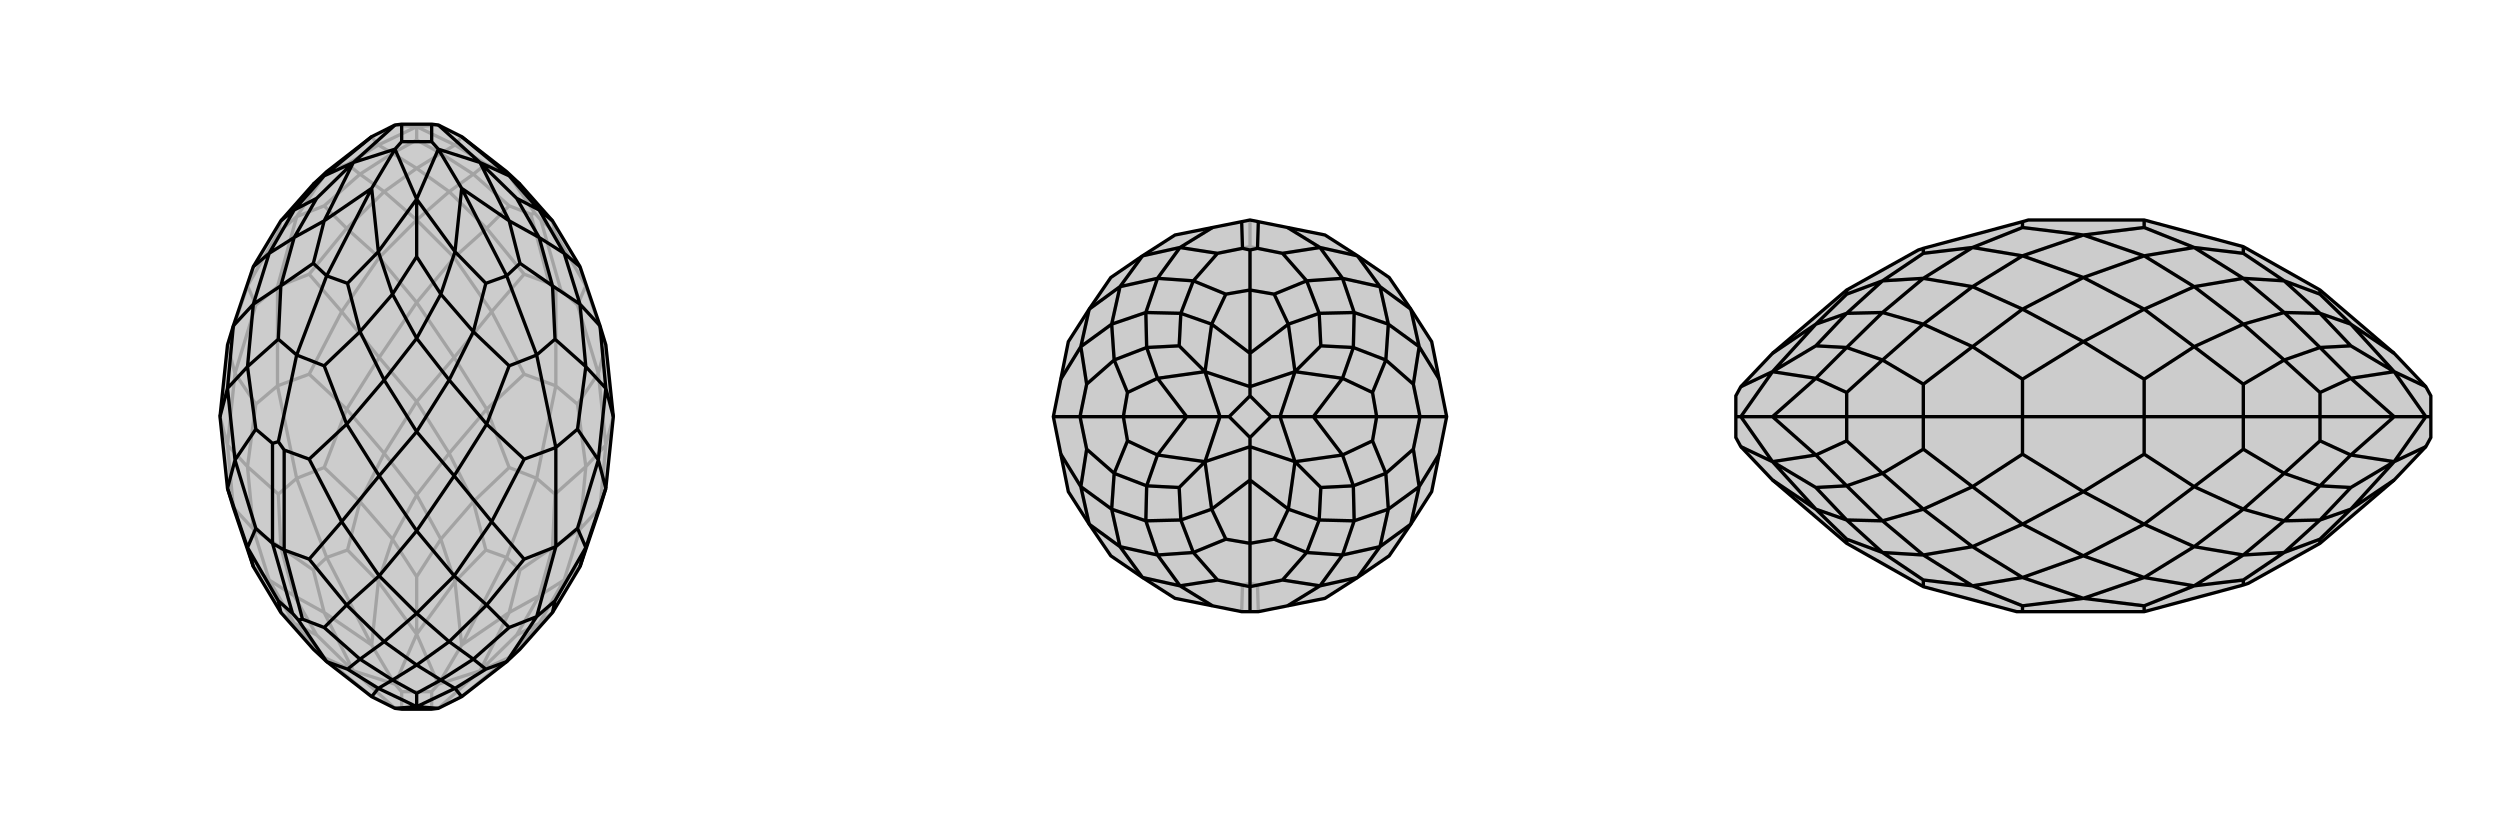
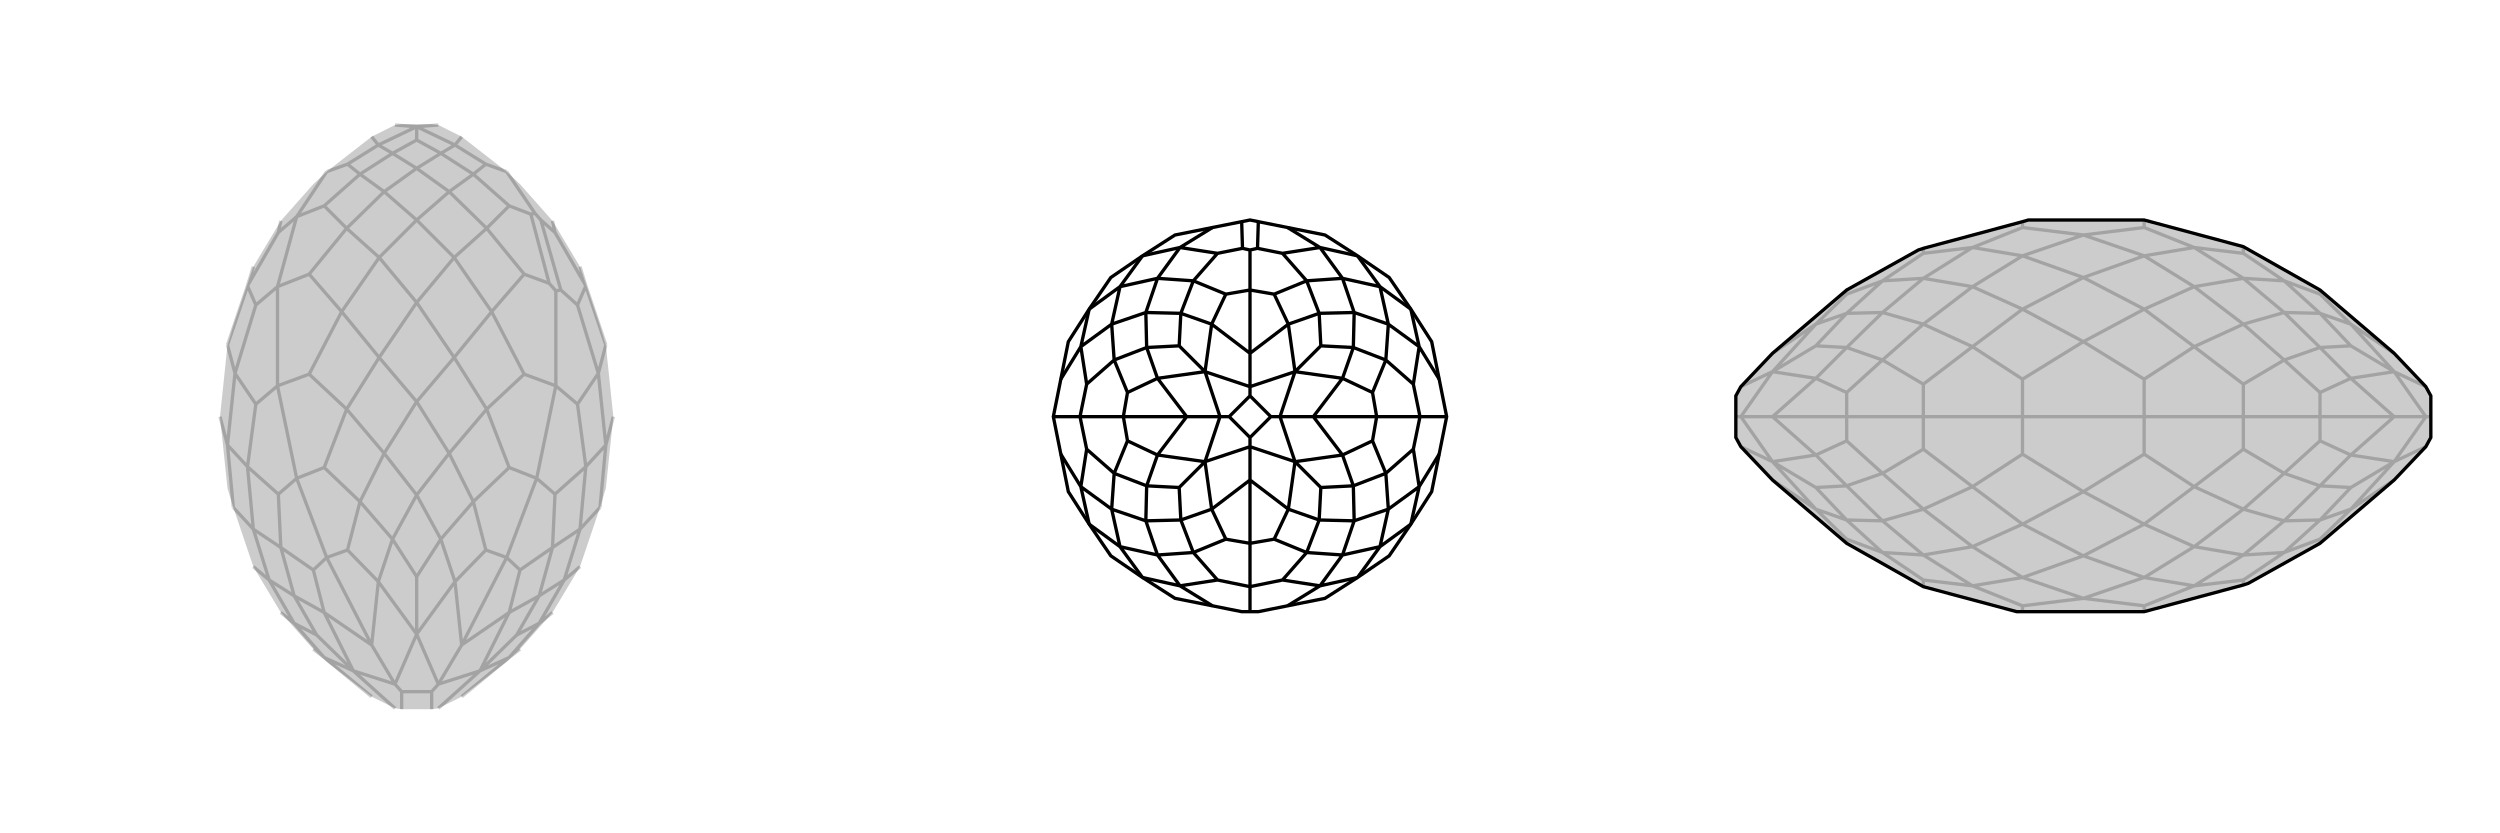
<svg xmlns="http://www.w3.org/2000/svg" viewBox="0 0 3000 1000">
  <g stroke="currentColor" stroke-width="4" fill="none" transform="translate(0 0)">
    <path fill="currentColor" stroke="none" fill-opacity=".2" d="M720,609L696,680L663,735L624,779L608,794L554,836L526,850L518,851L482,851L474,850L446,836L392,794L376,779L337,735L304,680L280,609L273,586L264,500L273,414L280,391L304,320L337,265L376,221L392,206L446,164L474,150L482,149L518,149L526,150L554,164L608,206L624,221L663,265L696,320L720,391L727,414L736,500L727,586z" />
    <path stroke-opacity=".2" d="M667,463L667,349M333,463L333,344M727,534L736,500M727,534L718,448M693,485L718,448M629,449L590,374M545,429L590,374M545,429L500,363M455,429L500,363M455,429L410,374M371,449L410,374M307,485L282,448M273,534L282,448M273,534L264,500M727,534L720,609M727,534L703,560M667,463L693,485M693,485L703,560M667,463L629,449M629,449L584,491M667,463L644,574M545,429L584,491M545,429L500,482M455,429L500,482M455,429L416,491M333,463L371,449M371,449L416,491M333,463L307,485M307,485L297,560M333,463L356,574M273,534L297,560M273,534L280,609M720,609L696,635M703,560L696,635M703,560L666,593M584,491L611,561M584,491L539,544M500,482L539,544M500,482L461,544M416,491L461,544M416,491L389,561M297,560L334,593M297,560L304,635M280,609L304,635M696,680L677,696M696,635L677,696M696,635L663,657M644,574L666,593M666,593L663,657M644,574L611,561M611,561L568,602M644,574L608,669M539,544L568,602M539,544L500,594M461,544L500,594M461,544L432,602M389,561L356,574M389,561L432,602M356,574L334,593M334,593L337,657M356,574L392,669M304,635L337,657M304,635L323,696M304,680L323,696M663,735L647,748M677,696L647,748M677,696L647,715M663,657L647,715M663,657L624,684M568,602L583,660M568,602L529,647M500,594L529,647M500,594L471,647M432,602L471,647M432,602L417,660M337,657L376,684M337,657L353,715M323,696L353,715M323,696L353,748M337,735L353,748M624,779L611,789M647,748L611,789M647,748L620,762M647,715L620,762M647,715L611,735M620,762L576,805M608,669L624,684M624,684L611,735M608,669L583,660M583,660L546,698M608,669L554,774M529,647L546,698M529,647L500,692M471,647L500,692M471,647L454,698M500,692L500,761M392,669L417,660M417,660L454,698M392,669L376,684M376,684L389,735M392,669L446,774M353,715L389,735M353,715L380,762M353,748L380,762M353,748L389,789M380,762L424,805M376,779L389,789M554,836L611,789M611,789L576,805M576,805L611,735M611,735L554,774M554,774L546,698M546,698L500,761M554,774L526,821M500,761L454,698M454,698L446,774M446,774L389,735M389,735L424,805M446,774L474,821M424,805L389,789M389,789L446,836M576,805L526,850M576,805L526,821M500,761L526,821M500,761L474,821M526,821L518,830M424,805L474,821M424,805L474,850M474,821L482,830M718,448L727,414M718,448L693,366M282,448L307,366M282,448L273,414M410,374L455,309M410,374L371,329M500,363L545,309M500,363L455,309M590,374L629,329M590,374L545,309M727,414L703,343M273,414L297,343M333,344L307,366M307,366L297,343M333,344L371,329M371,329L416,274M333,344L356,260M455,309L416,274M455,309L500,264M545,309L500,264M545,309L584,274M629,329L659,340M629,329L584,274M693,366L673,348M693,366L703,343M703,343L696,320M703,343L666,279M297,343L304,320M297,343L334,279M416,274L389,247M416,274L461,230M500,264L461,230M500,264L539,230M584,274L539,230M584,274L611,247M356,260L334,279M334,279L337,265M356,260L389,247M389,247L432,209M356,260L392,206M461,230L432,209M461,230L500,202M539,230L500,202M539,230L568,209M611,247L637,257M611,247L568,209M666,279L649,264M666,279L663,265M608,206L642,256M432,209L417,197M432,209L471,184M500,202L471,184M500,202L529,184M568,209L529,184M568,209L583,197M392,206L417,197M417,197L454,174M471,184L454,174M471,184L500,168M529,184L500,168M529,184L546,174M500,168L500,152M608,206L583,197M583,197L546,174M446,164L454,174M454,174L500,152M500,152L546,174M554,164L546,174M500,152L474,150M500,152L526,150M667,349L673,348M667,349L659,340M659,340L637,257M673,348L649,264M637,257L642,256M649,264L642,256M518,851L518,830M518,830L482,830M482,851L482,830" />
-     <path d="M720,609L696,680L663,735L624,779L608,794L554,836L526,850L518,851L482,851L474,850L446,836L392,794L376,779L337,735L304,680L280,609L273,586L264,500L273,414L280,391L304,320L337,265L376,221L392,206L446,164L474,150L482,149L518,149L526,150L554,164L608,206L624,221L663,265L696,320L720,391L727,414L736,500L727,586z" />
-     <path d="M667,656L667,537M371,671L410,626M455,691L410,626M455,691L500,637M545,691L500,637M545,691L590,626M629,671L590,626M693,634L718,552M727,586L718,552M273,586L282,552M307,634L282,552M455,691L416,726M455,691L500,736M545,691L500,736M545,691L584,726M667,656L629,671M629,671L584,726M667,656L693,634M693,634L703,657M667,656L644,740M727,586L703,657M273,586L297,657M307,634L327,652M307,634L297,657M371,671L341,660M371,671L416,726M416,726L461,770M416,726L389,753M500,736L461,770M500,736L539,770M584,726L539,770M584,726L611,753M703,657L666,721M703,657L696,680M297,657L304,680M297,657L334,721M461,770L432,791M461,770L500,798M539,770L500,798M539,770L568,791M644,740L611,753M611,753L568,791M644,740L666,721M666,721L663,735M644,740L608,794M334,721L351,736M334,721L337,735M389,753L363,743M389,753L432,791M392,794L358,744M432,791L471,816M432,791L417,803M500,798L471,816M500,798L529,816M568,791L529,816M568,791L583,803M471,816L454,826M471,816L500,832M529,816L500,832M529,816L546,826M500,832L500,848M608,794L583,803M583,803L546,826M392,794L417,803M417,803L454,826M454,826L500,848M454,826L446,836M500,848L546,826M546,826L554,836M500,848L474,850M500,848L526,850M327,652L351,736M341,660L363,743M351,736L358,744M363,743L358,744M341,660L341,540M327,652L327,532M327,652L341,660M736,500L727,466M718,552L693,515M718,552L727,466M590,626L545,571M590,626L629,551M500,637L455,571M500,637L545,571M410,626L371,551M410,626L455,571M282,552L273,466M282,552L307,515M264,500L273,466M727,466L720,391M727,466L703,440M693,515L667,537M693,515L703,440M667,537L629,551M629,551L584,509M667,537L644,426M545,571L584,509M545,571L500,518M455,571L500,518M455,571L416,509M341,540L371,551M341,540L334,530M371,551L416,509M327,532L307,515M327,532L334,530M307,515L297,440M334,530L356,426M273,466L297,440M273,466L280,391M720,391L696,365M703,440L696,365M703,440L666,407M584,509L611,439M584,509L539,456M500,518L539,456M500,518L461,456M416,509L461,456M416,509L389,439M297,440L334,407M297,440L304,365M280,391L304,365M696,320L677,304M696,365L677,304M696,365L663,343M666,407L644,426M666,407L663,343M644,426L611,439M611,439L568,398M644,426L608,331M539,456L568,398M539,456L500,406M461,456L500,406M461,456L432,398M356,426L389,439M389,439L432,398M356,426L334,407M334,407L337,343M356,426L392,331M304,365L337,343M304,365L323,304M304,320L323,304M663,265L647,252M677,304L647,252M677,304L647,285M663,343L647,285M663,343L624,316M568,398L583,340M568,398L529,353M500,406L529,353M500,406L471,353M432,398L471,353M432,398L417,340M337,343L376,316M337,343L353,285M323,304L353,285M323,304L353,252M337,265L353,252M647,252L611,211M647,252L620,238M647,285L620,238M647,285L611,265M620,238L576,195M608,331L624,316M624,316L611,265M608,331L583,340M583,340L546,302M608,331L554,226M529,353L546,302M529,353L500,308M471,353L500,308M471,353L454,302M500,308L500,239M392,331L417,340M417,340L454,302M392,331L376,316M376,316L389,265M392,331L446,226M353,285L389,265M353,285L380,238M353,252L380,238M353,252L389,211M380,238L424,195M376,221L389,211M624,221L611,211M611,211L576,195M611,211L554,164M576,195L611,265M611,265L554,226M554,226L546,302M546,302L500,239M554,226L526,179M500,239L454,302M454,302L446,226M446,226L389,265M389,265L424,195M446,226L474,179M424,195L389,211M389,211L446,164M576,195L526,150M576,195L526,179M500,239L526,179M500,239L474,179M526,179L518,170M424,195L474,179M424,195L474,150M474,179L482,170M518,170L518,149M518,170L482,170M482,170L482,149" />
  </g>
  <g stroke="currentColor" stroke-width="4" fill="none" transform="translate(1000 0)">
-     <path fill="currentColor" stroke="none" fill-opacity=".2" d="M629,307L667,333L693,371L718,410L727,455L736,500L727,545L718,590L693,629L667,667L629,693L590,718L545,727L510,734L500,734L490,734L455,727L410,718L371,693L333,667L307,629L282,590L273,545L264,500L273,455L282,410L307,371L333,333L371,307L410,282L455,273L490,266L500,264L510,266L545,273L590,282z" />
-     <path stroke-opacity=".2" d="M629,693L584,703M629,693L656,656M693,629L656,656M693,629L703,584M727,545L703,584M727,455L703,416M736,500L704,500M693,371L703,416M693,371L656,344M629,307L656,344M629,307L584,297M545,273L584,297M455,273L416,297M500,264L500,296M371,307L416,297M371,307L344,344M307,371L344,344M307,371L297,416M273,455L297,416M273,545L297,584M264,500L296,500M307,629L297,584M307,629L344,656M371,693L344,656M371,693L416,703M455,727L416,703M545,727L584,703M584,703L611,666M584,703L539,696M656,656L611,666M656,656L666,611M703,584L666,611M703,584L696,539M703,416L696,461M703,416L666,389M656,344L666,389M656,344L611,334M584,297L611,334M584,297L539,304M416,297L461,304M416,297L389,334M344,344L389,334M344,344L334,389M297,416L334,389M297,416L304,461M297,584L304,539M297,584L334,611M344,656L334,611M344,656L389,666M416,703L389,666M416,703L461,696M611,666L568,663M611,666L625,625M666,611L625,625M666,611L663,568M704,500L696,539M696,539L663,568M704,500L696,461M696,461L663,432M704,500L652,500M666,389L663,432M666,389L625,375M611,334L625,375M611,334L568,337M500,296L539,304M539,304L568,337M500,296L461,304M461,304L432,337M500,296L500,348M389,334L432,337M389,334L375,375M334,389L375,375M334,389L337,432M304,461L296,500M304,461L337,432M296,500L304,539M304,539L337,568M296,500L348,500M334,611L337,568M334,611L375,625M389,666L375,625M389,666L432,663M461,696L491,702M461,696L432,663M539,696L509,702M539,696L568,663M500,652L500,700M568,663L583,624M568,663L529,647M625,625L583,624M625,625L624,583M663,568L624,583M663,568L647,529M663,432L647,471M663,432L624,417M625,375L624,417M625,375L583,376M568,337L583,376M568,337L529,353M432,337L471,353M432,337L417,376M375,375L417,376M375,375L376,417M337,432L376,417M337,432L353,471M337,568L353,529M337,568L376,583M375,625L376,583M375,625L417,624M432,663L417,624M432,663L471,647M583,624L546,611M583,624L585,585M624,583L585,585M624,583L611,546M585,585L554,554M652,500L647,529M647,529L611,546M652,500L647,471M647,471L611,454M652,500L576,500M624,417L611,454M624,417L585,415M583,376L585,415M583,376L546,389M585,415L554,446M500,348L529,353M529,353L546,389M500,348L471,353M471,353L454,389M500,348L500,424M417,376L454,389M417,376L415,415M376,417L415,415M376,417L389,454M415,415L446,446M348,500L353,471M353,471L389,454M348,500L353,529M353,529L389,546M348,500L424,500M376,583L389,546M376,583L415,585M417,624L415,585M417,624L454,611M415,585L446,554M500,652L471,647M471,647L454,611M500,652L529,647M529,647L546,611M500,652L500,576M546,611L554,554M546,611L500,576M554,554L611,546M611,546L576,500M576,500L611,454M611,454L554,446M576,500L536,500M554,446L546,389M546,389L500,424M500,424L454,389M454,389L446,446M500,424L500,464M446,446L389,454M389,454L424,500M424,500L389,546M389,546L446,554M424,500L464,500M446,554L454,611M454,611L500,576M500,576L500,536M554,554L500,536M554,554L536,500M554,446L536,500M554,446L500,464M536,500L525,500M446,446L500,464M446,446L464,500M500,464L500,475M446,554L464,500M446,554L500,536M500,536L500,525M464,500L475,500M490,734L491,702M510,734L509,702M491,702L500,700M509,702L500,700M525,500L500,525M525,500L500,475M500,475L475,500M500,525L475,500" />
    <path d="M629,307L667,333L693,371L718,410L727,455L736,500L727,545L718,590L693,629L667,667L629,693L590,718L545,727L510,734L500,734L490,734L455,727L410,718L371,693L333,667L307,629L282,590L273,545L264,500L273,455L282,410L307,371L333,333L371,307L410,282L455,273L490,266L500,264L510,266L545,273L590,282z" />
    <path d="M629,307L584,297M629,307L656,344M693,371L656,344M693,371L703,416M727,455L703,416M727,545L703,584M736,500L704,500M693,629L703,584M693,629L656,656M629,693L656,656M629,693L584,703M545,727L584,703M455,727L416,703M500,734L500,704M371,693L416,703M371,693L344,656M307,629L344,656M307,629L297,584M273,545L297,584M273,455L297,416M264,500L296,500M307,371L297,416M307,371L344,344M371,307L344,344M371,307L416,297M455,273L416,297M545,273L584,297M584,297L611,334M584,297L539,304M656,344L611,334M656,344L666,389M703,416L666,389M703,416L696,461M703,584L696,539M703,584L666,611M656,656L666,611M656,656L611,666M584,703L611,666M584,703L539,696M416,703L461,696M416,703L389,666M344,656L389,666M344,656L334,611M297,584L334,611M297,584L304,539M297,416L304,461M297,416L334,389M344,344L334,389M344,344L389,334M416,297L389,334M416,297L461,304M611,334L568,337M611,334L625,375M666,389L625,375M666,389L663,432M696,461L704,500M696,461L663,432M704,500L696,539M696,539L663,568M704,500L652,500M666,611L663,568M666,611L625,625M611,666L625,625M611,666L568,663M500,704L539,696M539,696L568,663M500,704L461,696M461,696L432,663M500,704L500,652M389,666L432,663M389,666L375,625M334,611L375,625M334,611L337,568M296,500L304,539M304,539L337,568M296,500L304,461M304,461L337,432M296,500L348,500M334,389L337,432M334,389L375,375M389,334L375,375M389,334L432,337M461,304L491,298M461,304L432,337M539,304L509,298M539,304L568,337M500,348L500,300M568,337L583,376M568,337L529,353M625,375L583,376M625,375L624,417M663,432L624,417M663,432L647,471M663,568L647,529M663,568L624,583M625,625L624,583M625,625L583,624M568,663L583,624M568,663L529,647M432,663L471,647M432,663L417,624M375,625L417,624M375,625L376,583M337,568L376,583M337,568L353,529M337,432L353,471M337,432L376,417M375,375L376,417M375,375L417,376M432,337L417,376M432,337L471,353M583,376L546,389M583,376L585,415M624,417L585,415M624,417L611,454M585,415L554,446M652,500L647,471M647,471L611,454M652,500L647,529M647,529L611,546M652,500L576,500M624,583L611,546M624,583L585,585M583,624L585,585M583,624L546,611M585,585L554,554M500,652L529,647M529,647L546,611M500,652L471,647M471,647L454,611M500,652L500,576M417,624L454,611M417,624L415,585M376,583L415,585M376,583L389,546M415,585L446,554M348,500L353,529M353,529L389,546M348,500L353,471M353,471L389,454M348,500L424,500M376,417L389,454M376,417L415,415M417,376L415,415M417,376L454,389M415,415L446,446M500,348L471,353M471,353L454,389M500,348L529,353M529,353L546,389M500,348L500,424M546,389L554,446M546,389L500,424M554,446L611,454M611,454L576,500M576,500L611,546M611,546L554,554M576,500L536,500M554,554L546,611M546,611L500,576M500,576L454,611M454,611L446,554M500,576L500,536M446,554L389,546M389,546L424,500M424,500L389,454M389,454L446,446M424,500L464,500M446,446L454,389M500,424L454,389M500,424L500,464M554,446L500,464M554,446L536,500M554,554L536,500M554,554L500,536M536,500L525,500M446,554L500,536M446,554L464,500M500,536L500,525M446,446L464,500M446,446L500,464M500,464L500,475M464,500L475,500M525,500L500,475M525,500L500,525M500,525L475,500M500,475L475,500M490,266L491,298M510,266L509,298M491,298L500,300M509,298L500,300" />
  </g>
  <g stroke="currentColor" stroke-width="4" fill="none" transform="translate(2000 0)">
    <path fill="currentColor" stroke="none" fill-opacity=".2" d="M692,296L784,348L873,424L911,464L917,475L917,500L917,525L911,536L873,576L784,652L698,700L692,702L573,734L427,734L420,734L308,704L216,652L127,576L89,536L83,525L83,500L83,475L89,464L127,424L216,348L302,300L308,298L427,266L434,264L573,264z" />
    <path stroke-opacity=".2" d="M573,500L427,500M573,273L500,282M573,307L500,282M573,307L500,333M573,371L500,333M573,371L500,410M573,455L500,410M573,545L500,590M573,629L500,590M573,629L500,667M573,693L500,667M573,693L500,718M573,727L500,718M573,264L573,273M573,273L633,297M573,307L633,297M573,307L633,344M573,371L633,344M573,371L633,416M573,500L573,455M573,455L633,416M573,500L573,545M573,545L633,584M573,500L692,500M573,629L633,584M573,629L633,656M573,693L633,656M573,693L633,703M573,727L573,734M573,727L633,703M633,297L692,304M633,297L692,334M633,344L692,334M633,344L692,389M633,416L692,389M633,416L692,461M633,584L692,539M633,584L692,611M633,656L692,611M633,656L692,666M633,703L692,666M633,703L692,696M692,296L692,304M692,304L741,337M692,334L741,337M692,334L741,375M692,389L741,375M692,389L741,432M692,461L692,500M692,461L741,432M692,500L692,539M692,539L741,568M692,500L784,500M692,611L741,568M692,611L741,625M692,666L741,625M692,666L741,663M692,696L692,702M692,696L741,663M741,337L784,353M741,337L784,376M741,375L784,376M741,375L784,417M741,432L784,417M741,432L784,471M741,568L784,529M741,568L784,583M741,625L784,583M741,625L784,624M741,663L784,624M741,663L784,647M784,348L784,353M784,353L821,389M784,376L821,389M784,376L821,415M784,417L821,415M784,417L821,454M821,415L873,446M784,500L784,471M784,471L821,454M784,500L784,529M784,529L821,546M784,500L873,500M784,583L821,546M784,583L821,585M784,624L821,585M784,624L821,611M821,585L873,554M784,652L784,647M784,647L821,611M873,424L821,389M821,389L873,446M873,446L821,454M821,454L873,500M873,500L821,546M821,546L873,554M873,500L911,500M873,554L821,611M821,611L873,576M873,446L911,464M873,446L911,500M873,554L911,500M873,554L911,536M911,500L917,500M500,718L427,693M500,718L427,727M500,667L427,629M500,667L427,693M500,590L427,545M500,590L427,629M500,410L427,371M500,410L427,455M500,333L427,307M500,333L427,371M500,282L427,273M500,282L427,307M427,734L427,727M427,727L367,703M427,693L367,703M427,693L367,656M427,629L367,656M427,629L367,584M427,500L427,545M427,545L367,584M427,500L427,455M427,455L367,416M427,500L308,500M427,371L367,416M427,371L367,344M427,307L367,344M427,307L367,297M427,273L427,266M427,273L367,297M367,703L308,696M367,703L308,666M367,656L308,666M367,656L308,611M367,584L308,611M367,584L308,539M367,416L308,461M367,416L308,389M367,344L308,389M367,344L308,334M367,297L308,334M367,297L308,304M308,704L308,696M308,696L259,663M308,666L259,663M308,666L259,625M308,611L259,625M308,611L259,568M308,500L308,539M308,539L259,568M308,500L308,461M308,461L259,432M308,500L216,500M308,389L259,432M308,389L259,375M308,334L259,375M308,334L259,337M308,304L308,298M308,304L259,337M259,663L216,647M259,663L216,624M259,625L216,624M259,625L216,583M259,568L216,583M259,568L216,529M259,432L216,471M259,432L216,417M259,375L216,417M259,375L216,376M259,337L216,376M259,337L216,353M216,652L216,647M216,647L179,611M216,624L179,611M216,624L179,585M216,583L179,585M216,583L179,546M179,585L127,554M216,500L216,529M216,529L179,546M216,500L216,471M216,471L179,454M216,500L127,500M216,417L179,454M216,417L179,415M216,376L179,415M216,376L179,389M179,415L127,446M216,348L216,353M216,353L179,389M127,576L179,611M179,611L127,554M127,554L179,546M179,546L127,500M127,500L179,454M179,454L127,446M127,500L89,500M127,446L179,389M127,424L179,389M127,554L89,536M127,554L89,500M127,446L89,500M127,446L89,464M89,500L83,500" />
    <path d="M692,296L784,348L873,424L911,464L917,475L917,500L917,525L911,536L873,576L784,652L698,700L692,702L573,734L427,734L420,734L308,704L216,652L127,576L89,536L83,525L83,500L83,475L89,464L127,424L216,348L302,300L308,298L427,266L434,264L573,264z" />
-     <path d="M573,500L427,500M573,727L500,718M573,693L500,718M573,693L500,667M573,629L500,667M573,629L500,590M573,545L500,590M573,455L500,410M573,371L500,410M573,371L500,333M573,307L500,333M573,307L500,282M573,273L500,282M573,693L633,703M573,693L633,656M573,629L633,656M573,629L633,584M573,500L573,545M573,545L633,584M573,500L573,455M573,455L633,416M573,500L692,500M573,371L633,416M573,371L633,344M573,307L633,344M573,307L633,297M573,264L573,273M573,273L633,297M573,727L573,734M573,727L633,703M633,703L692,666M633,703L692,696M633,656L692,666M633,656L692,611M633,584L692,611M633,584L692,539M633,416L692,461M633,416L692,389M633,344L692,389M633,344L692,334M633,297L692,334M633,297L692,304M692,666L741,663M692,666L741,625M692,611L741,625M692,611L741,568M692,500L692,539M692,539L741,568M692,500L692,461M692,461L741,432M692,500L784,500M692,389L741,432M692,389L741,375M692,334L741,375M692,334L741,337M692,296L692,304M692,304L741,337M692,696L692,702M692,696L741,663M741,663L784,624M741,663L784,647M741,625L784,624M741,625L784,583M741,568L784,583M741,568L784,529M741,432L784,471M741,432L784,417M741,375L784,417M741,375L784,376M741,337L784,376M741,337L784,353M784,624L821,611M784,624L821,585M784,583L821,585M784,583L821,546M821,585L873,554M784,500L784,529M784,529L821,546M784,500L784,471M784,471L821,454M784,500L873,500M784,417L821,454M784,417L821,415M784,376L821,415M784,376L821,389M821,415L873,446M784,348L784,353M784,353L821,389M784,652L784,647M784,647L821,611M821,611L873,554M821,611L873,576M873,554L821,546M821,546L873,500M873,500L821,454M821,454L873,446M873,500L911,500M873,446L821,389M821,389L873,424M873,554L911,536M873,554L911,500M873,446L911,500M873,446L911,464M911,500L917,500M500,282L427,307M500,282L427,273M500,333L427,371M500,333L427,307M500,410L427,455M500,410L427,371M500,590L427,629M500,590L427,545M500,667L427,693M500,667L427,629M500,718L427,727M500,718L427,693M427,307L367,297M427,307L367,344M427,371L367,344M427,371L367,416M427,455L427,500M427,455L367,416M427,500L427,545M427,545L367,584M427,500L308,500M427,629L367,584M427,629L367,656M427,693L367,656M427,693L367,703M427,734L427,727M427,727L367,703M427,273L427,266M427,273L367,297M367,297L308,334M367,297L308,304M367,344L308,334M367,344L308,389M367,416L308,389M367,416L308,461M367,584L308,539M367,584L308,611M367,656L308,611M367,656L308,666M367,703L308,666M367,703L308,696M308,334L259,337M308,334L259,375M308,389L259,375M308,389L259,432M308,461L308,500M308,461L259,432M308,500L308,539M308,539L259,568M308,500L216,500M308,611L259,568M308,611L259,625M308,666L259,625M308,666L259,663M308,704L308,696M308,696L259,663M308,304L308,298M308,304L259,337M259,337L216,376M259,337L216,353M259,375L216,376M259,375L216,417M259,432L216,417M259,432L216,471M259,568L216,529M259,568L216,583M259,625L216,583M259,625L216,624M259,663L216,624M259,663L216,647M216,376L179,389M216,376L179,415M216,417L179,415M216,417L179,454M179,415L127,446M216,500L216,471M216,471L179,454M216,500L216,529M216,529L179,546M216,500L127,500M216,583L179,546M216,583L179,585M216,624L179,585M216,624L179,611M179,585L127,554M216,652L216,647M216,647L179,611M216,348L216,353M216,353L179,389M179,389L127,446M179,389L127,424M127,446L179,454M179,454L127,500M127,500L179,546M179,546L127,554M127,500L89,500M127,554L179,611M179,611L127,576M127,446L89,464M127,446L89,500M127,554L89,500M127,554L89,536M89,500L83,500" />
  </g>
</svg>